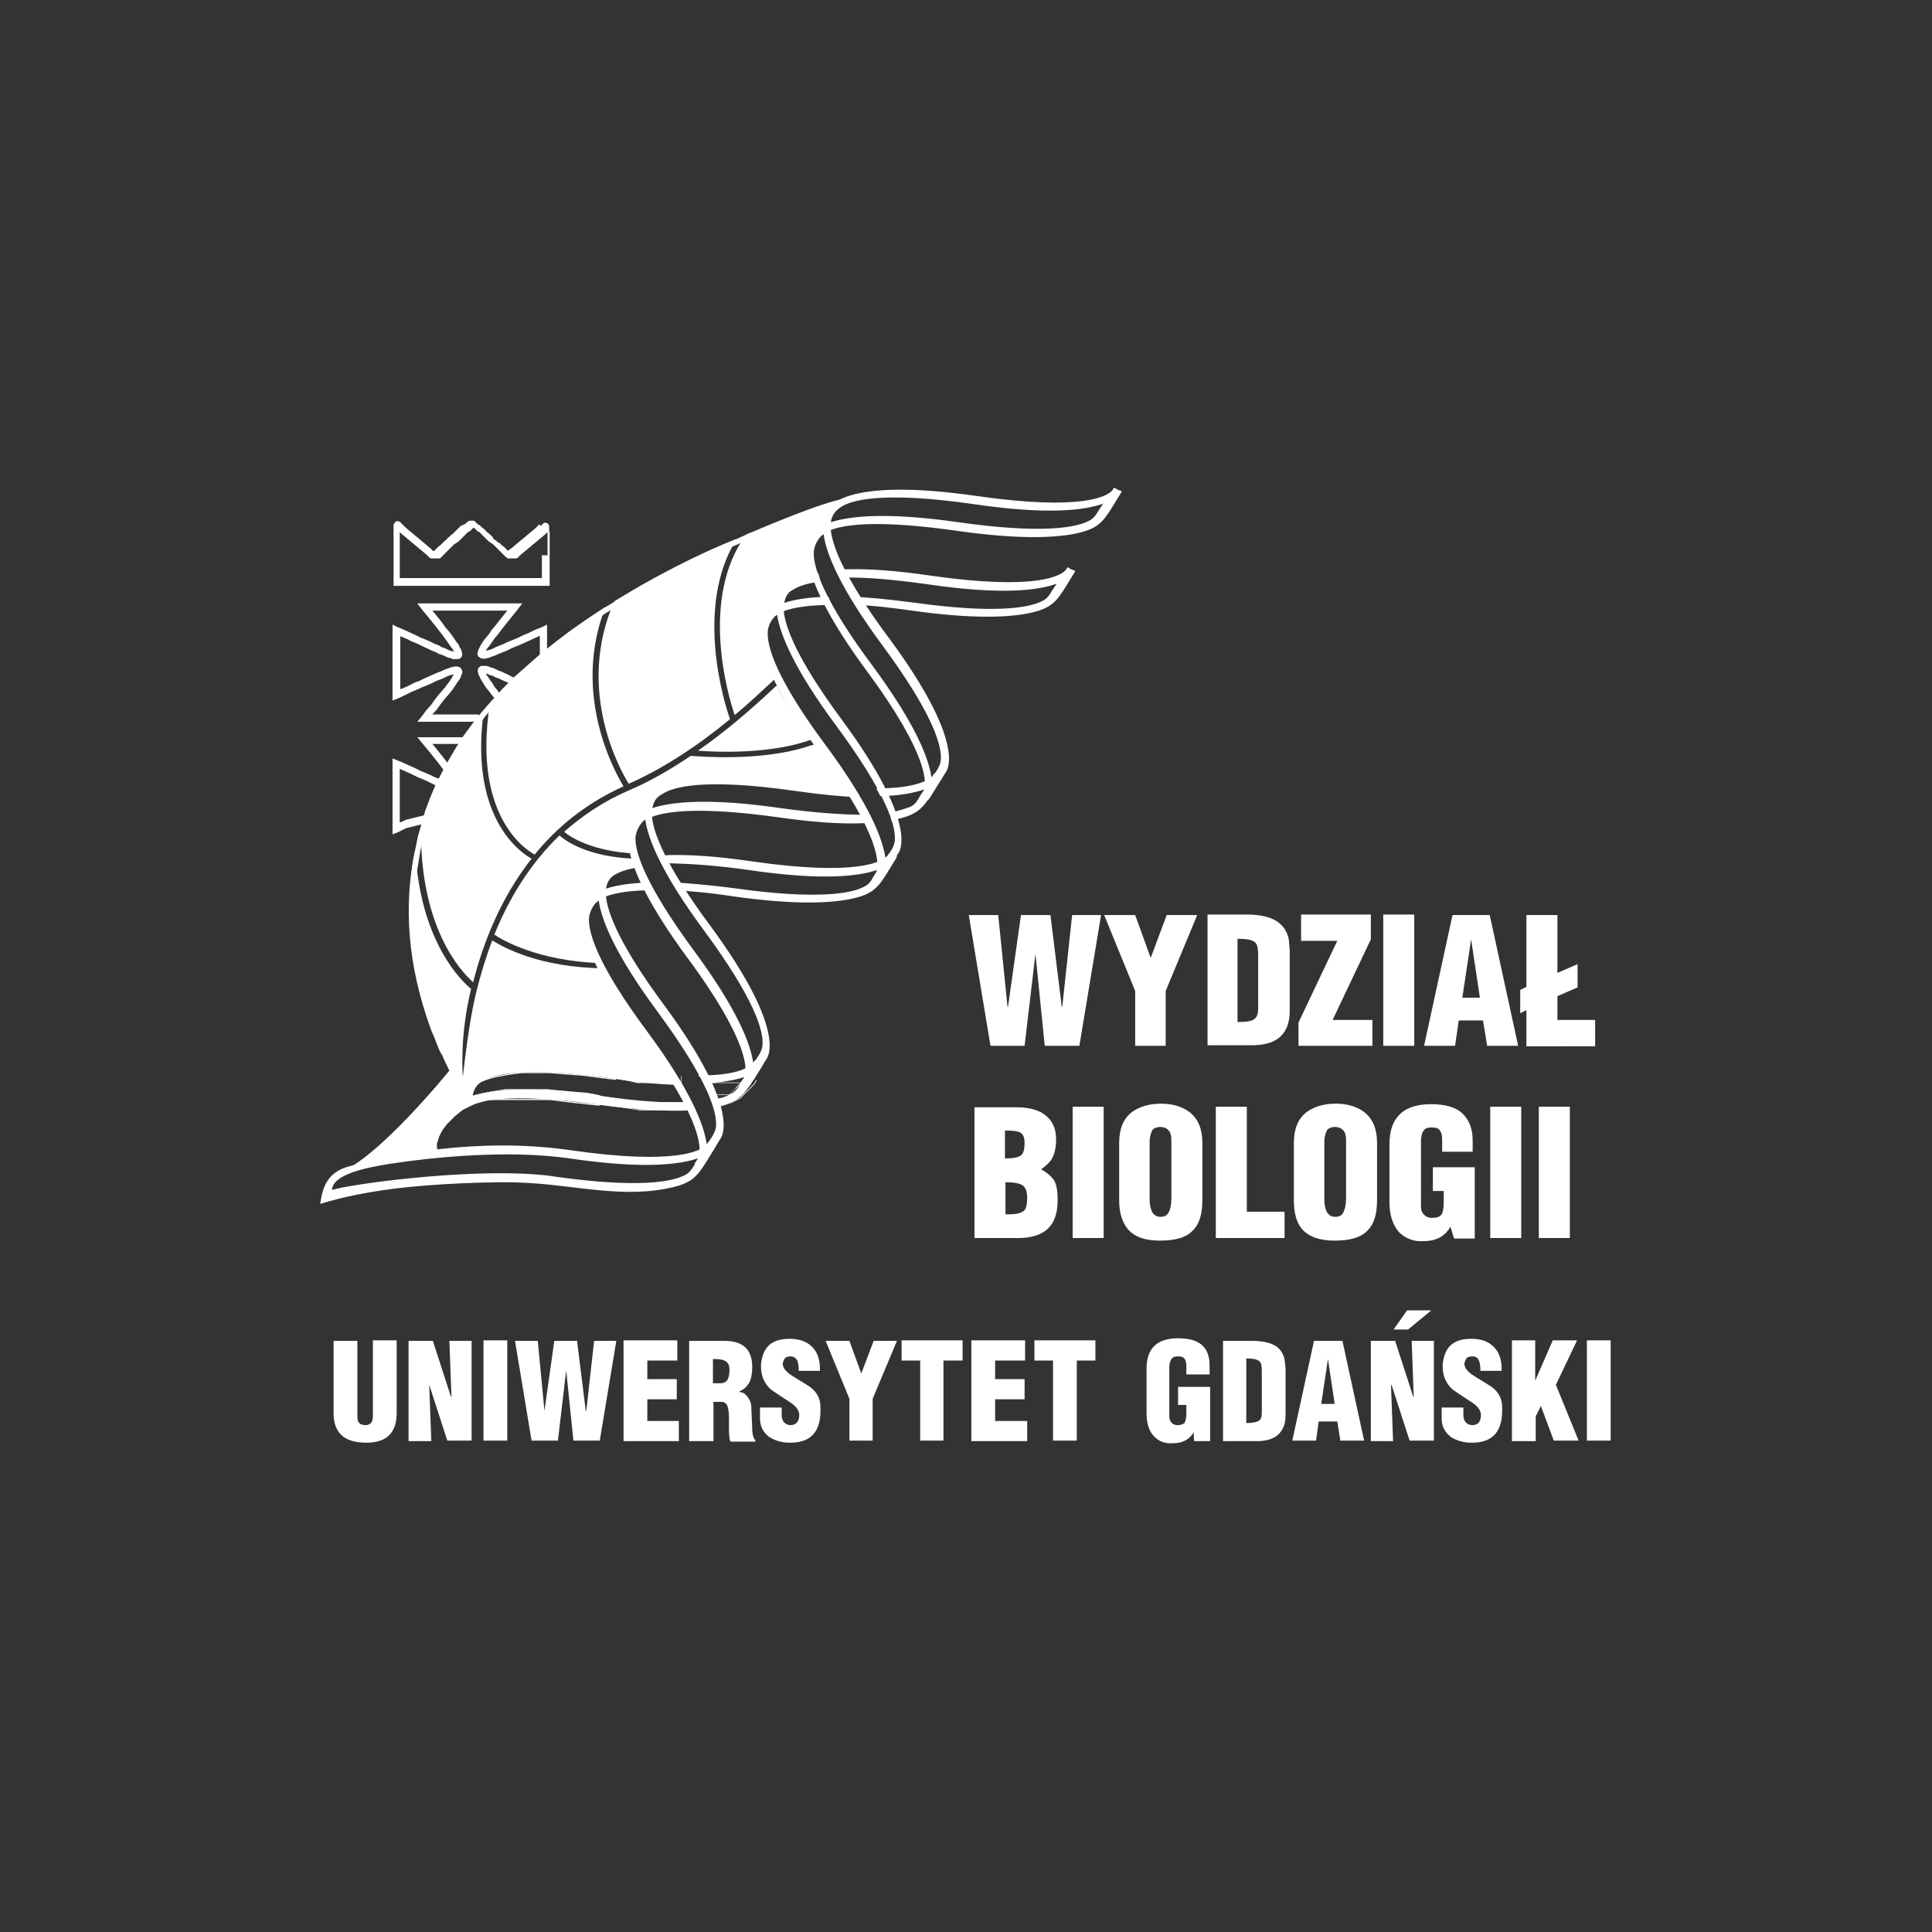
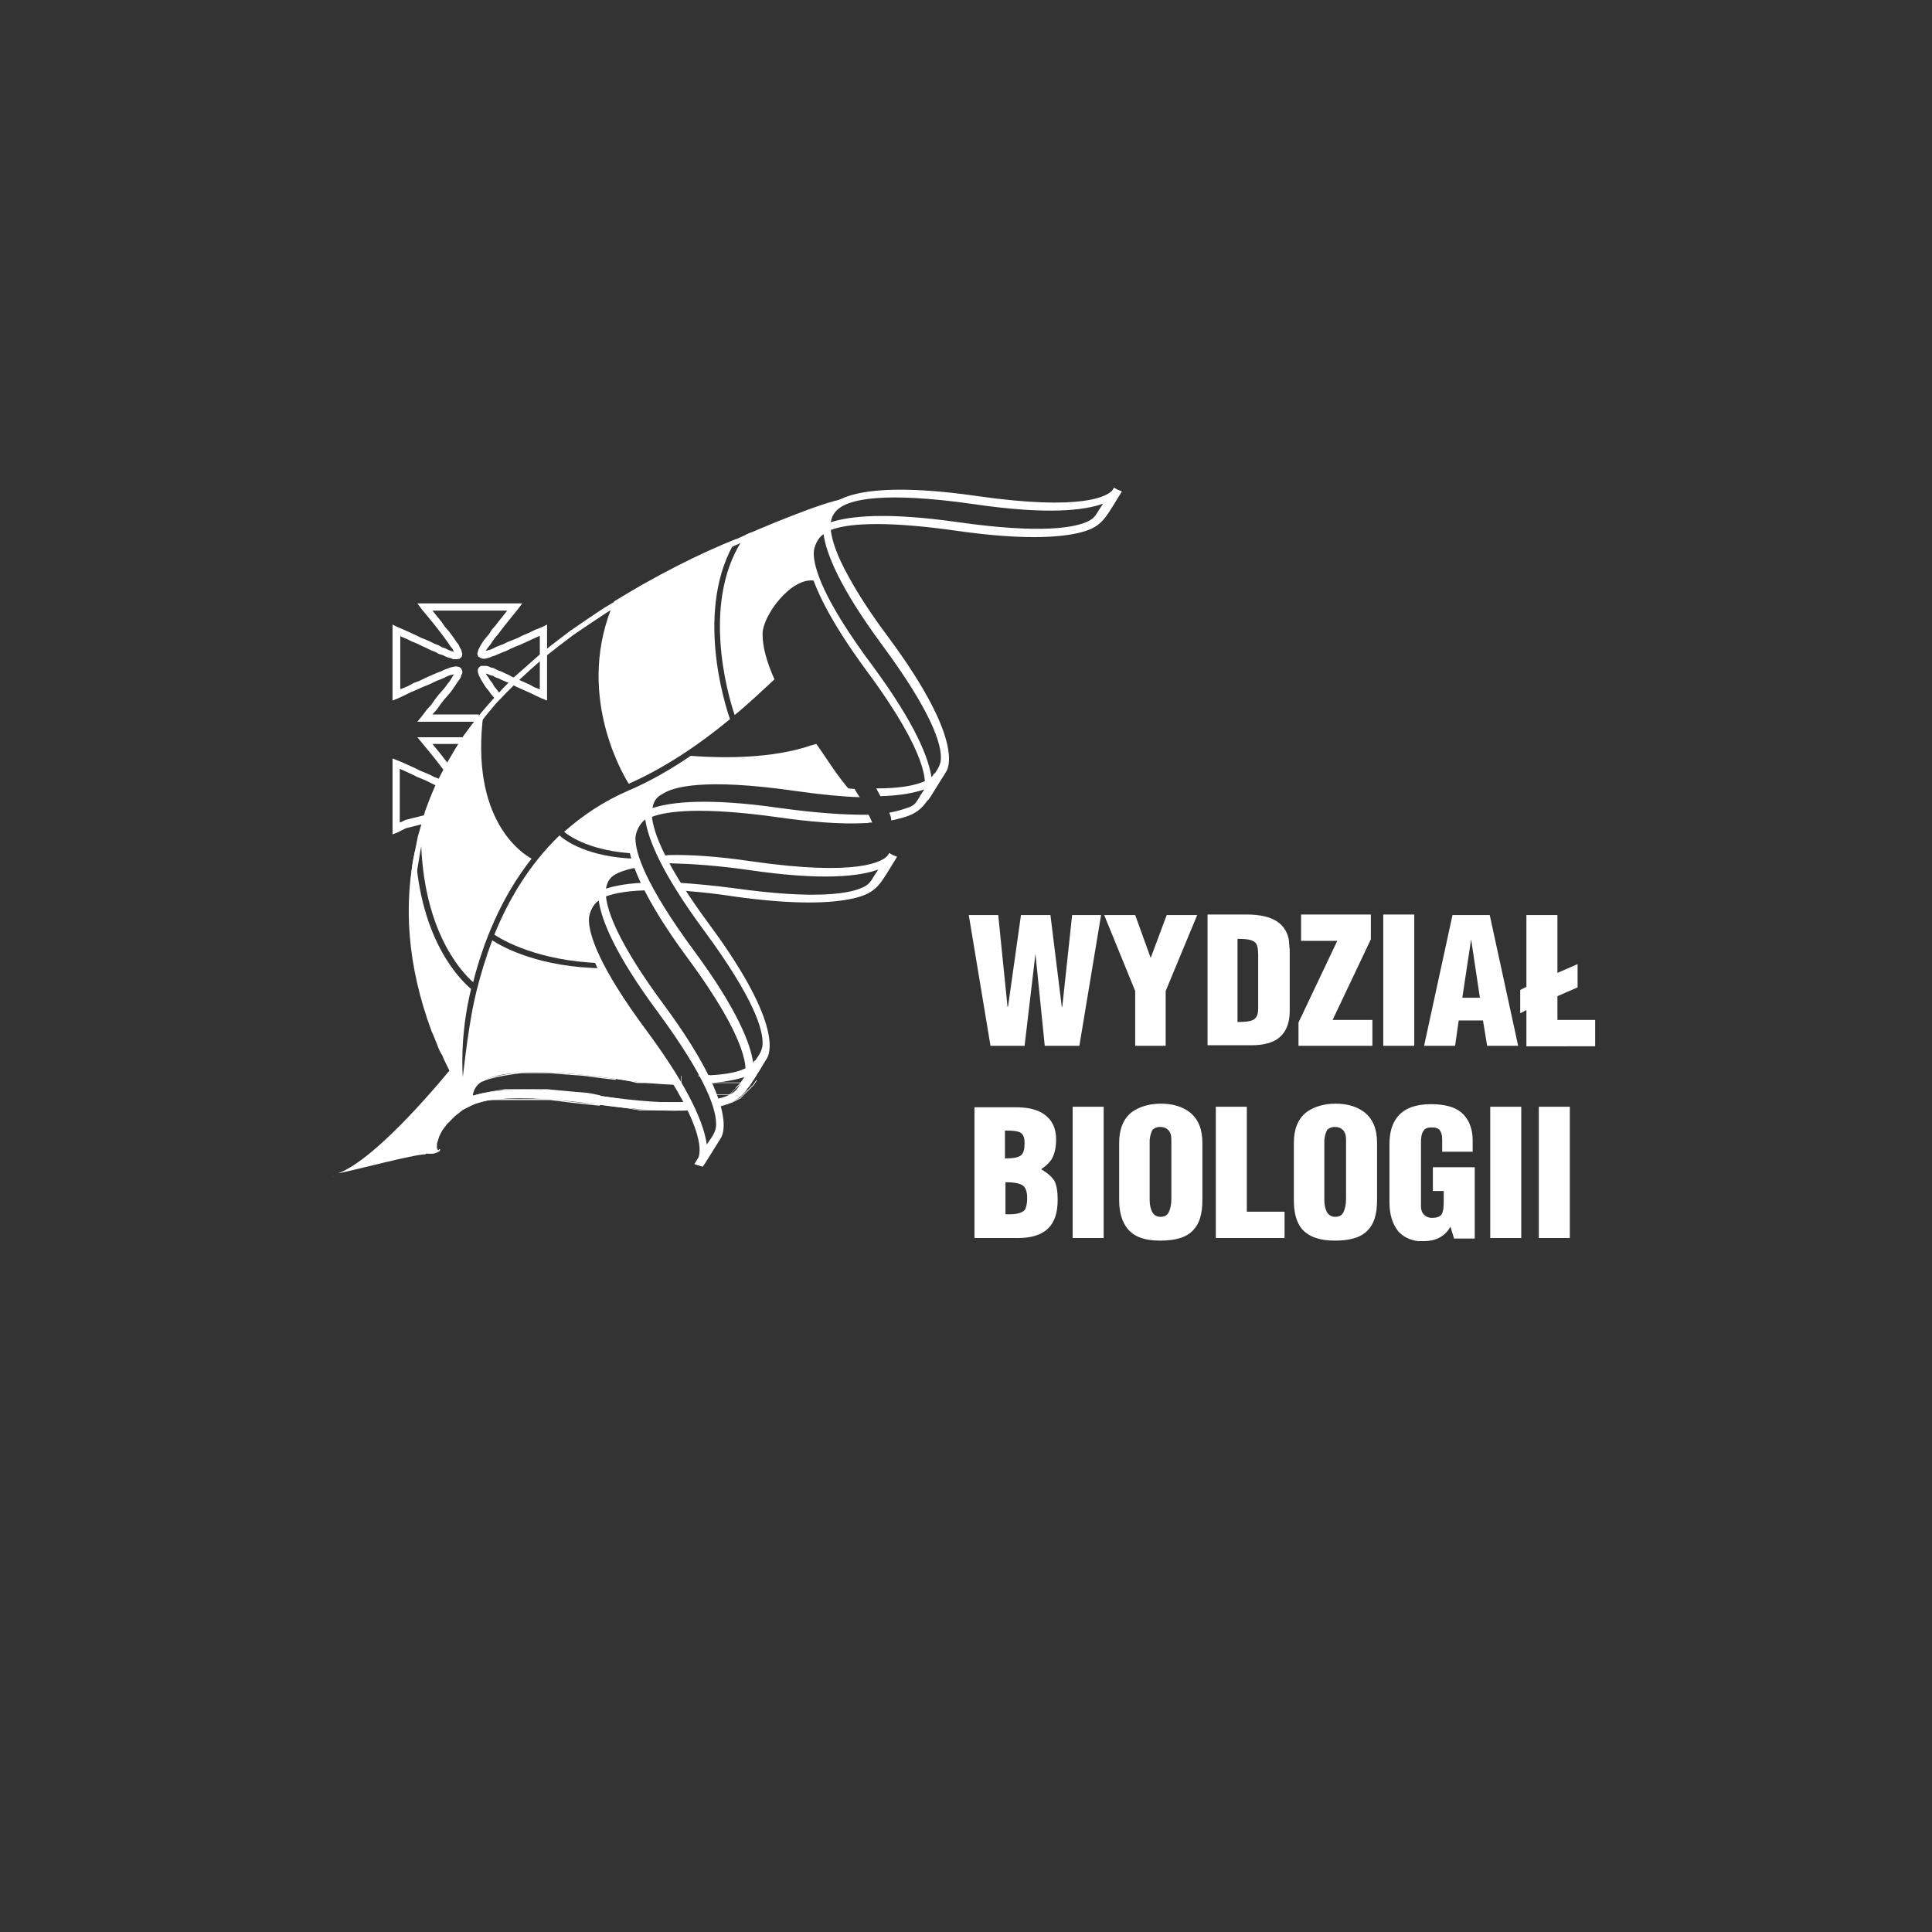
<svg xmlns="http://www.w3.org/2000/svg" xmlns:ns1="http://sodipodi.sourceforge.net/DTD/sodipodi-0.dtd" xmlns:ns2="http://www.inkscape.org/namespaces/inkscape" version="1.1" id="Warstwa_1" x="0px" y="0px" viewBox="0 0 200 200" xml:space="preserve" ns1:docname="logo Biologia UG _white 1.svg" width="200" height="200" ns2:version="0.92.4 (5da689c313, 2019-01-14)">
  <rect x="0" y="0" width="200" height="200" fill="#333333" stroke="none" />
  <defs id="defs53" />
  <ns1:namedview pagecolor="#ffffff" bordercolor="#666666" borderopacity="1" objecttolerance="10" gridtolerance="10" guidetolerance="10" ns2:pageopacity="0" ns2:pageshadow="2" ns2:window-width="948" ns2:window-height="480" id="namedview51" showgrid="false" ns2:zoom="0.8324515" ns2:cx="-10.811441" ns2:cy="141.75" ns2:window-x="409" ns2:window-y="187" ns2:window-maximized="0" ns2:current-layer="Warstwa_1" />
  <style type="text/css" id="style2">
	.st0{fill:#FFFFFF;}
</style>
  <g id="g3783" transform="matrix(0.535,0,0,0.535,24.264,23.889)">
    <polygon id="polygon4" points="52,80 51.2,80.3 50.5,80.6 49.9,80.9 49.4,81.1 48.9,81.2 48.6,81.3 48.8,81 49.1,80.6 49.5,80.1 49.9,79.5 50.4,78.8 51,78.1 51.6,77.3 52.3,76.4 53.1,75.4 53.9,74.4 54.8,73.3 55.7,72.1 54.3,72.1 36.8,72.1 35.4,72.1 36.3,73.3 37.3,74.5 38.2,75.6 39,76.6 39.7,77.5 40.4,78.4 40.9,79.1 41.4,79.8 41.8,80.4 42.2,80.9 42.4,81.3 42.5,81.5 42.3,81.4 41.9,81.3 41.4,81.1 40.8,80.8 40.2,80.6 39.5,80.2 38.7,79.9 37.9,79.5 37,79.1 36,78.7 35,78.2 33.9,77.7 32.8,77.2 31.6,76.7 30.6,76.2 30.6,77.3 30.6,89.8 30.6,90.9 31.6,90.5 32.9,89.9 34.1,89.3 35.3,88.8 36.4,88.3 37.4,87.9 38.3,87.5 39.1,87.1 39.9,86.8 40.6,86.5 41.2,86.2 41.7,86 42.2,85.9 42.5,85.8 42.3,86.1 42,86.6 41.7,87.1 41.3,87.6 40.8,88.3 40.2,89 39.5,89.8 38.8,90.7 38.1,91.7 37.2,92.7 36.3,93.9 35.4,95 36.8,95 47.3,95 47.3,93.6 38.3,93.6 39.2,92.6 39.9,91.6 40.6,90.7 41.3,89.9 41.9,89.2 42.4,88.5 42.8,87.9 43.2,87.3 43.5,86.9 43.8,86.4 43.9,86 44.1,85.6 44.1,85.2 43.9,84.7 43.5,84.4 43,84.3 42.7,84.3 42.2,84.4 41.8,84.5 41.3,84.7 40.7,84.9 40.1,85.2 39.3,85.5 38.6,85.8 37.7,86.2 36.8,86.6 35.8,87.1 34.7,87.5 33.6,88.1 32.4,88.6 32.1,88.7 32.1,78.4 32.2,78.5 33.4,79 34.4,79.5 35.4,79.9 36.4,80.4 37.3,80.8 38.1,81.2 38.9,81.5 39.6,81.9 40.3,82.1 40.9,82.4 41.4,82.6 41.9,82.7 42.3,82.9 42.7,82.9 43.1,82.9 43.6,82.8 44,82.4 44.1,81.9 44,81.5 43.9,81.1 43.6,80.6 43.4,80.1 43,79.6 42.6,79 42.1,78.3 41.5,77.5 40.8,76.7 40.1,75.7 39.3,74.7 38.4,73.6 38.3,73.5 52.8,73.5 52,74.5 51.2,75.5 50.5,76.4 49.8,77.2 49.3,78 48.8,78.6 48.3,79.2 47.9,79.8 47.6,80.3 47.4,80.7 47.2,81.1 47.1,81.5 47,81.9 47.2,82.4 47.7,82.7 48.1,82.8 48.5,82.8 48.9,82.7 49.3,82.6 49.8,82.4 50.4,82.2 51.1,81.9 51.8,81.6 52.6,81.3 53.4,80.9 54.3,80.5 55.3,80.1 56.4,79.6 57.5,79.1 58.8,78.5 59.1,78.4 59.1,88.7 59,88.7 58,88.3 57.1,87.8 56.2,87.4 55.3,87 54.5,86.6 53.7,86.3 53,85.9 52.3,85.6 51.7,85.3 51.1,85.1 50.5,84.8 50.1,84.6 49.6,84.5 49.2,84.3 48.8,84.2 48.5,84.2 48.1,84.2 47.7,84.2 47.3,84.5 47.1,84.9 47.1,85.3 47.2,85.7 47.3,86 47.5,86.4 47.7,86.8 48,87.3 48.3,87.8 48.7,88.4 49.2,89 49.7,89.7 50.3,90.4 51.4,89.6 50.8,88.8 50.3,88.2 49.9,87.5 49.5,87 49.2,86.5 48.9,86.1 48.7,85.8 48.7,85.7 48.8,85.7 49.1,85.8 49.5,86 50,86.1 50.5,86.4 51.1,86.6 51.7,86.9 52.4,87.2 53.1,87.5 53.9,87.9 54.7,88.3 55.6,88.7 56.5,89.1 57.4,89.5 58.4,90 59.5,90.5 60.5,90.9 60.5,89.8 60.5,77.3 60.5,76.2 59.5,76.7 58.2,77.2 57,77.8 55.8,78.3 54.8,78.8 53.8,79.2 52.8,79.6 " class="st0" style="fill:#ffffff" />
    <path id="path6" d="m 45.8,98 h -0.9 -8 -1.5 l 0.9,1.1 1,1.2 0.9,1.1 0.8,1 0.7,0.9 0.6,0.8 0.6,0.8 0.5,0.7 0.4,0.5 -0.2,0.8 -0.2,-0.1 -0.6,-0.2 -0.6,-0.3 -0.7,-0.3 -0.8,-0.3 -0.8,-0.4 -0.9,-0.4 -1,-0.4 -1,-0.5 -1.1,-0.5 -1.1,-0.5 -1.2,-0.5 -1,-0.4 v 1.1 12.5 1.1 l 1,-0.4 0.4,-0.2 0.4,-0.2 0.4,-0.2 0.4,-0.2 0.4,-0.1 0.4,-0.1 0.4,-0.1 0.4,-0.1 0.4,-0.1 0.4,-0.1 0.4,-0.1 0.4,-0.1 0.4,-0.1 0.4,-0.1 0.4,-0.1 0.3,-0.1 0.3,-0.1 0.3,-0.1 0.3,-0.1 0.3,-0.1 0.3,-0.1 0.3,-0.1 0.3,-0.1 0.3,-0.1 0.2,-0.2 0.2,-0.2 0.2,-0.2 0.2,-0.2 0.2,-0.2 0.2,-0.2 0.1,-0.2 0.1,-0.3 0.9,-2.9 h 0.2 0.4 l 0.5,-0.2 0.4,-0.4 0.1,-0.5 -0.1,-0.4 -0.1,-0.4 -0.2,-0.4 -0.3,-0.5 v 0 l 2.1,-7.1 z m -3.7,6.1 -0.6,-0.8 -0.7,-0.9 -0.7,-0.9 -0.8,-1 -0.9,-1.1 -0.1,-0.1 h 5.5 l -1.5,5.1 z m -1.9,7.2 v 0 l -0.1,0.2 -0.1,0.1 -0.1,0.1 -0.1,0.1 -0.2,0.1 -0.2,0.1 -0.2,0.1 -0.2,0.1 -0.2,0.1 -0.3,0.1 -0.3,0.1 -0.3,0.1 -0.3,0.1 -0.3,0.1 -0.3,0.2 -0.3,0.1 -0.4,0.1 -0.4,0.1 -0.4,0.1 -0.4,0.1 -0.4,0.1 -0.4,0.1 -0.4,0.1 -0.4,0.1 -0.4,0.1 -0.4,0.2 -0.4,0.2 -0.3,0.1 v -10.4 l 0.2,0.1 1.1,0.5 1.1,0.5 1,0.5 1,0.4 0.9,0.4 0.8,0.4 0.8,0.4 0.7,0.3 0.7,0.3 0.6,0.2 0.3,0.1 -0.9,2.9 z" class="st0" ns2:connector-curvature="0" style="fill:#ffffff" />
    <g id="g26">
      <path style="fill:#ffffff" ns2:connector-curvature="0" id="path8" d="m 76.3,107 c 6.6,-2.9 13.3,-7.3 19.6,-12.5 -1,-2.8 -7,-21.7 1.3,-34.9 -7.4,2.9 -15.9,7.3 -23.7,12.1 -7.6,17.3 1.3,32.9 2.8,35.3 z" class="st0" />
-       <path style="fill:#ffffff" ns2:connector-curvature="0" id="path10" d="m 104.7,88.2 c -4.8,4.5 -9.8,8.8 -15,12.4 3.7,0.3 14.3,0.7 22.1,-2.2 -2.7,-3.7 -5.3,-7.2 -6.8,-10.4 0,0 -0.3,0.2 -0.3,0.2 z" class="st0" />
+       <path style="fill:#ffffff" ns2:connector-curvature="0" id="path10" d="m 104.7,88.2 z" class="st0" />
      <path style="fill:#ffffff" ns2:connector-curvature="0" id="path12" d="m 96.8,93.7 c 2.6,-2.1 5.2,-4.6 7.7,-6.9 -1.5,-3.4 -2.3,-6.2 -2.3,-8.8 0,-3.5 5.5,-11 10,-10.3 1.8,0.3 -2.4,-3.8 -0.5,-7.1 1.4,-2.3 4.7,-8.2 7.8,-8.8 -2.3,-0.6 -14,4.2 -20.5,7 -9,12.3 -3.5,31.1 -2.2,34.9 z" class="st0" />
-       <path style="fill:#ffffff" ns2:connector-curvature="0" id="path14" d="m 58.1,120.7 c 4.3,-5.3 9.9,-9.9 17.2,-13.2 -1.7,-2.8 -10.1,-17.8 -3.5,-34.7 -8.2,5.2 -16,11.5 -22.4,18.9 -3.4,22.4 7.8,28.5 8.7,29 z" class="st0" />
      <path style="fill:#ffffff" ns2:connector-curvature="0" id="path16" d="m 49.9,137.3 c -1.3,3.4 -2.3,6.8 -3.1,10 -0.4,1.8 -1.3,5.1 -2.6,16.4 0,0 -0.7,-7.6 1.6,-17 -1.7,-1.4 -9.9,-9 -10.8,-27 -2.3,10.6 -1.6,22.4 3.2,35.3 0.1,0.1 0.1,0.3 0.2,0.4 0.2,0.5 0.4,1 0.6,1.5 0.3,0.8 0.6,1.6 1,2.3 0.1,0.1 0.1,0.2 0.2,0.3 0.4,1 0.9,2 1.4,3 0,0 -13.9,17.2 -21.6,19.9 3.2,-0.6 14.7,-3.7 17,-3.7 1,-1.1 4.2,-9.7 7.4,-11.4 1.9,0.6 0.9,-0.6 2.5,-2.7 4.4,-5.7 29.4,-0.7 37.9,-0.8 -6.5,-8.4 -10.9,-16.1 -13.3,-21.1 -12.4,-0.1 -19.6,-4.1 -21.6,-5.4 z" class="st0" />
      <path style="fill:#ffffff" ns2:connector-curvature="0" id="path18" d="m 111.5,99.6 c -9.3,3.2 -21.6,2.1 -23.2,2 -4,2.7 -8,5 -12,6.7 -4.9,2.1 -9,4.9 -12.5,8 1.2,1 5.4,3.8 13.8,4.2 -0.1,-0.8 -0.2,-2 -0.5,-4 1.9,-4.7 4.5,-8.2 8.6,-9.6 8.2,-1 19.8,-0.1 33.7,1.7 -2.8,-3.1 -4.7,-6.4 -6.8,-9.3 -0.2,0 -0.9,0.3 -1.1,0.3 z" class="st0" />
      <path style="fill:#ffffff" ns2:connector-curvature="0" id="path20" d="m 19.6,182.9 v 0 c -0.2,0 -0.4,0.1 -0.7,0.1 z" class="st0" />
      <path style="fill:#ffffff" ns2:connector-curvature="0" id="path22" d="m 46.2,145.4 c 1.9,-7.5 5.3,-16.3 11.3,-23.9 -1.8,-1 -12,-7.5 -9.3,-28.2 -3.4,4.1 -6.3,8.5 -8.6,13.2 -1.4,2.9 -2.5,5.9 -3.5,9.1 -0.2,19.2 7.7,27.7 10.1,29.8 z" class="st0" />
      <path style="fill:#ffffff" ns2:connector-curvature="0" id="path24" d="m 76.2,122.2 c 0.8,-0.9 1.3,-0.1 1.3,-0.7 -9,-0.3 -13.4,-3.4 -14.6,-4.5 -5.9,5.7 -9.9,12.5 -12.6,19.2 1.5,1 8.4,5.1 20.5,5.5 -6.4,-14.3 2.1,-15.7 5.4,-19.5 z" class="st0" />
    </g>
-     <path id="path28" d="M 60.9,58.1 V 57.9 57.7 57.6 57.5 57.4 57.3 57.2 57.1 57 l -0.1,-0.1 -0.1,-0.2 -0.2,-0.1 -0.2,-0.1 h -0.2 -0.2 l -0.1,0.1 -0.1,0.1 -0.1,0.1 -0.1,0.1 -0.1,0.1 -0.1,0.1 -0.3,-0.3 -0.1,0.1 -0.1,0.1 v 0 l -0.1,0.1 -0.1,0.1 -0.1,0.1 -0.1,0.1 -0.1,0.1 -0.1,0.1 v 0 l -4.8,4 h -0.1 v 0 l -0.1,0.1 -0.1,0.1 -0.1,0.1 v 0 h -0.1 v 0 0 l -0.1,-0.1 -0.1,-0.1 -0.1,-0.1 -0.1,-0.1 -0.1,-0.1 v 0 L 52.1,61.1 51.9,61 51.6,60.7 51.3,60.4 51,60.3 50.7,60 50.4,59.8 50.1,59.6 50,59.3 49.8,59.1 49.6,58.9 49.4,58.7 49,58.4 48.8,58.2 48.6,58 48.4,57.8 48.2,57.6 48,57.5 47.8,57.3 47.6,57.1 47.5,57 47.3,56.9 47.1,56.8 47,56.7 46.9,56.6 46.8,56.5 46.7,56.4 46.6,56.3 46.5,56.2 46.3,56.1 h -0.2 -0.2 -0.2 -0.2 l -0.2,0.1 -0.2,0.1 -0.1,0.1 -0.1,0.1 -0.1,0.1 -0.1,0.1 -0.2,0.1 -0.2,0.1 -0.3,0.1 -0.2,0.1 -0.2,0.2 -0.2,0.2 -0.2,0.2 -0.2,0.2 -0.1,0.1 -0.2,0.2 -0.2,0.2 -0.2,0.2 -0.3,0.2 -0.2,0.2 -0.2,0.2 -0.3,0.2 -0.3,0.4 -0.3,0.2 -0.3,0.3 -0.3,0.3 -0.3,0.3 -0.2,0.1 -0.3,0.3 -0.3,0.3 -0.1,0.1 -0.1,0.1 -0.1,0.1 -0.1,0.1 h -0.1 v 0 0 L 38.4,61.9 38.3,61.8 38.2,61.7 38.1,61.6 38,61.5 33.1,57.4 33,57.3 v 0 0 L 32.9,57.2 32.8,57.1 32.7,57 32.6,56.9 32.5,56.8 32.4,56.7 32.3,56.6 32.2,56.5 32.1,56.4 32,56.3 31.9,56.2 32,56.4 31.9,56.3 31.8,56.2 h -0.2 -0.2 l -0.2,0.1 -0.2,0.2 -0.1,0.2 -0.1,0.1 v 0.1 0.1 0.1 0.1 0.1 0.1 0.1 0.2 0.2 4.1 0 0.7 5.3 0.7 H 31.5 60.3 61 V 68 62.9 62.2 58.3 Z M 45.8,57.5 Z m -0.1,0 z m -7,4.5 z m -6.6,-4.7 z m -0.8,0.3 z m 28.2,5.2 v 4.4 H 32 v -4.4 -0.7 0 -3.8 l 0.1,0.1 0.1,0.1 0.1,0.1 4.9,4.1 v 0 l 0.1,0.1 0.1,0.1 0.1,0.1 0.1,0.1 0.1,0.1 0.1,0.1 h 0.1 l 0.1,0.1 h 0.1 0.1 0.1 0.1 0.1 0.1 0.1 0.1 0.1 0.1 0.1 0.1 0.1 0.1 0.1 0.1 0.1 0.1 l 0.1,-0.1 0.1,-0.1 0.1,-0.1 0.1,-0.1 0.1,-0.1 0.1,-0.1 0.3,-0.3 0.3,-0.3 0.3,-0.3 0.3,-0.3 0.3,-0.3 0.3,-0.3 0.3,-0.3 0.3,-0.2 0.3,-0.2 0.3,-0.2 0.2,-0.2 0.2,-0.2 0.2,-0.2 0.2,-0.2 0.2,-0.2 0.2,-0.2 0.2,-0.2 0.2,-0.2 0.2,-0.2 0.2,-0.1 0.2,-0.1 0.1,-0.1 0.1,-0.1 0.1,-0.1 0.1,-0.1 0.1,-0.1 0.1,-0.1 h 0.1 v 0 0 h 0.1 l 0.1,0.1 0.1,0.1 0.1,0.1 0.1,0.1 0.1,0.1 0.1,0.1 0.2,0.1 0.2,0.1 0.2,0.2 0.2,0.2 0.2,0.2 0.2,0.2 0.2,0.2 0.2,0.2 0.2,0.2 0.2,0.2 0.2,0.2 0.3,0.2 0.3,0.2 0.3,0.2 0.3,0.3 0.3,0.3 0.3,0.3 0.3,0.3 0.3,0.3 0.3,0.3 0.3,0.3 v 0 l 0.1,0.1 0.1,0.1 0.1,0.1 0.1,0.1 h 0.1 l 0.1,0.1 0.1,0.1 h 0.1 0.1 0.1 0.1 0.1 0.1 0.1 0.1 0.1 0.1 0.1 0.1 0.1 0.1 0.1 0.1 0.1 l 0.1,-0.1 h 0.1 l 0.1,-0.1 0.1,-0.1 0.1,-0.1 0.1,-0.1 0.1,-0.1 0.1,-0.1 v 0 l 4.8,-4 v 0 l 0.1,-0.1 0.1,-0.1 0.1,-0.1 0.1,-0.1 v 3.8 0 0.7 z" class="st0" ns2:connector-curvature="0" style="fill:#ffffff" />
    <path id="path30" d="m 92.4,168.2 c 0.5,-0.1 0.9,-0.2 1.3,-0.3 1,-0.2 1.7,-0.5 2.2,-0.8 1.1,-0.5 1.5,-1.2 2.1,-2.2 l 0.8,-1.2 c -1.4,0.5 -3.4,0.9 -6.1,1.2 -0.6,0 -1,0.1 -1.6,0.1 -0.3,-0.5 -0.5,-1 -0.8,-1.5 0.7,0 1.2,0 1.8,-0.1 5.9,-0.3 7.7,-1.7 8.3,-2.3 l 0.3,-0.5 0.7,0.4 0.8,0.3 c 0,0 0,0.1 -0.2,0.4 l -1.6,2.6 c -1.8,2.9 -2.8,4.2 -6.7,5.1 -0.3,0.1 -0.5,0.1 -0.8,0.2 -0.2,-0.5 -0.3,-0.9 -0.5,-1.4 m -46.3,-0.8 c 3.7,-1.2 10.8,-2 24.7,0 7.6,1.1 13,1.4 16.9,1.2 0.3,0 0.3,0 0.6,0 0.3,0.5 0.5,1 0.7,1.5 -0.3,0 -0.4,0 -0.7,0.1 -4.1,0.2 -9.9,0 -17.9,-1.1 -10.6,-1.5 -17,-1.4 -20.8,-0.9 -8.7,1.1 -11.7,9.3 -10.1,9.7 0.2,1.7 -13.3,1.2 5.4,-12.1 0.1,-0.1 0.1,-0.2 0.2,-0.3 l 0.4,-0.6 c 0.4,-0.7 3.9,-5.9 28.4,-2.4 4.7,0.7 8.4,1 11.6,1.2 0.2,0.4 0.6,1 0.9,1.6 -3.5,-0.1 -7.6,-0.4 -12.8,-1.2 -18.1,-2.6 -23.9,-0.7 -25.8,0.6 -1,0.6 -1.5,1.5 -1.7,2.7 z" class="st0" ns2:connector-curvature="0" style="fill:#ffffff" />
    <path id="path32" d="m 92.3,168.2 v 0 l 0.1,-0.1 z m 0.1,-0.1 v 0.2 -0.2 l 0.1,0.1 v 0 0 0 0 0 0 0 0 0 0 0 0 0 0 0 0 0 0 0 0 0 0 0 0 0 0 0 0 0 0 0 h -0.1 v 0 0 0 0 0 0 0 0 0 0 0 0 0 0 0 0 0 0 0 0 0 0 0 0 0 0 0 0 0 0 0 0 z m 0.5,1.6 z m -0.1,-0.1 h 0.1 -0.1 l 0.1,-0.1 v 0 0 0 0 0 0 0 0 0 0 0 0 0 0 0 0 0 0 0 0 0 0 0 0 0 0 0 0 0 0 0 0.1 0 0 0 0 0 0 0 0 0 0 0 0 0 0 0 0 0 0 0 0 0 0 0 0 0 0 0 0 0 0 0 z m 0.9,-0.1 v -0.1 l 0.4,-0.1 0.3,-0.1 0.3,-0.1 0.3,-0.1 0.3,-0.1 0.3,-0.1 0.3,-0.1 0.3,-0.1 0.2,-0.1 0.2,-0.1 0.2,-0.1 0.2,-0.1 0.2,-0.1 0.2,-0.1 0.2,-0.1 0.2,-0.1 0.2,-0.2 0.2,-0.2 0.2,-0.2 0.2,-0.2 0.2,-0.2 0.2,-0.2 0.2,-0.2 0.2,-0.2 0.2,-0.2 0.2,-0.2 0.2,-0.2 0.2,-0.2 0.2,-0.2 0.2,-0.3 0.2,-0.3 0.2,-0.3 0.1,0.1 -0.2,0.3 -0.2,0.3 -0.2,0.3 -0.2,0.2 -0.2,0.2 -0.2,0.2 -0.2,0.2 -0.2,0.2 -0.2,0.2 -0.2,0.2 -0.2,0.2 -0.2,0.2 -0.2,0.2 -0.2,0.2 -0.2,0.2 -0.2,0.2 -0.2,0.1 -0.2,0.1 -0.2,0.1 -0.2,0.1 -0.2,0.1 -0.2,0.1 -0.2,0.1 -0.2,0.1 -0.3,0.1 -0.3,0.1 -0.3,0.1 -0.3,0.1 -0.3,0.1 -0.3,0.1 -0.3,0.1 z m 6.6,-5.2 z m 0,0 v 0 l 1.6,-2.6 0.1,0.1 -1.6,2.6 z m 1.6,-2.6 z m 0.2,0.1 -0.1,-0.1 v 0 0 0 0 0 0 0 0 0 0 0 0 0 0 0 0 0 0 0 0 0 0 0 0 0 0 0 0 0 0 0 0 0 h 0.1 v 0 0 0 0 0 0 0 0 0 0 0 0 0 0 0 0 0 0 0 0 0 0 0 0 0 0 z m 0.1,-0.5 z m 0.1,0.1 -0.1,0.1 -0.8,-0.3 0.1,-0.1 z m -0.9,-0.2 z m 0,0 v 0 l -0.7,-0.4 0.1,-0.1 0.7,0.4 z m -0.8,-0.6 v 0 h 0.1 z m 0.1,0 v 0.1 l -0.3,0.5 -0.1,-0.1 0.3,-0.5 z m -0.2,0.6 z m -0.2,-0.1 0.1,0.1 v 0 l -0.1,0.1 -0.1,0.1 -0.1,0.1 -0.1,0.1 -0.1,0.1 -0.1,0.1 -0.1,0.1 -0.1,0.1 -0.1,0.1 -0.2,0.1 -0.2,0.1 -0.2,0.1 -0.2,0.1 -0.2,0.1 -0.2,0.1 -0.2,0.1 -0.3,0.1 -0.3,0.1 -0.3,0.1 -0.3,0.1 -0.3,0.1 -0.3,0.1 -0.4,0.1 -0.4,0.1 -0.4,0.1 -0.4,0.1 -0.4,0.1 -0.5,0.1 h -0.5 -0.5 -0.5 -0.5 v -0.2 h 0.5 0.5 0.5 0.5 l 0.4,-0.1 0.4,-0.1 0.4,-0.1 0.4,-0.1 0.4,-0.1 0.3,-0.1 0.3,-0.1 0.3,-0.1 0.3,-0.1 0.3,-0.1 0.3,-0.1 0.2,-0.1 0.2,-0.1 0.2,-0.1 0.2,-0.1 0.6,-0.3 0.2,-0.1 0.2,-0.1 0.1,-0.1 0.1,-0.1 0.1,-0.1 0.1,-0.1 0.1,-0.1 0.1,-0.1 0.1,-0.1 0.1,-0.1 z m -8.2,2.3 v 0.2 H 92 91.9 91.8 91.7 91.6 91.5 91.4 91.3 91.2 91.1 91 90.9 90.8 90.7 90.6 90.5 90.4 90.3 90.2 91 90.9 90.8 90.7 90.6 90.5 90.4 90.3 90.2 90.1 90 89.9 89.8 v -0.2 h 0.1 0.1 0.1 0.1 0.1 0.1 0.1 0.1 0.1 0.1 0.1 0.1 v 0 h 0.1 0.1 0.1 0.1 0.1 0.1 0.1 0.1 0.1 0.1 0.1 0.1 0.1 0.1 0.1 0.1 0.1 z m -1.9,0.2 -0.1,-0.1 h 0.1 z m 0,-0.1 v 0.2 -0.2 0 l 0.1,0.1 v 0 0 0 0 0 0 0 0 0 0 0 0 0 0 0 0 0 0 0 0 0 0 0 0 0 0 0 0 0 0 l -0.1,0.1 v 0 0 0 0 0 0 0 0 0 0 0 0 0 0 0 0 0 0 0 0 0 0 0 0 0 0 0 0 0 0 0 0 z m 0.8,1.6 z m 0,0 0.1,-0.1 h -0.1 0.1 0.1 0.1 0.1 0.1 0.1 0.1 v 0 h 0.1 v 0 0 0 0 0 0 0 0 0 0 0 0 0 0 0 0 0 0 0 0 h 0.1 0.1 0.1 v 0.2 H 92 91.9 91.8 v 0 h -0.1 v 0 0 0 0 0 0 0 0 0 0 0 0 0 0 0 0 0 0 H 91.6 91.5 91.4 91.3 91.2 91.1 91 90.9 Z m 1.6,-0.1 v -0.2 h 0.3 0.3 0.2 0.2 0.2 0.2 0.2 0.2 0.2 0.2 0.2 0.2 0.2 0.2 0.2 0.2 0.2 0.2 0.2 0.2 0.2 0.2 0.2 0.2 0.2 0.2 0.1 0.1 0.1 0.1 0.1 0.1 l 0.1,0.1 H 98.6 98.5 98.4 98.3 98.2 98 97.8 97.6 97.4 97.2 97 96.8 96.6 96.4 96.2 96 95.8 95.6 95.4 95.2 95 94.8 94.6 94.4 94.2 94 93.8 93.6 93.4 93.2 92.9 Z m 6.1,-1.3 0.2,-0.1 -0.1,0.2 z m 0,0 0.1,0.1 -0.8,1.2 -0.1,-0.1 z m -0.6,1.3 v 0 l -1.6,2.5 z m -0.2,-0.1 0.1,0.1 -0.1,0.1 -0.1,0.1 -0.1,0.1 -0.1,0.1 -0.1,0.1 -0.1,0.1 -0.1,0.1 -0.1,0.1 -0.1,0.1 -0.1,0.1 -0.1,0.1 -0.1,0.1 -0.1,0.1 -0.1,0.1 -0.1,0.1 -0.1,0.1 -0.1,0.1 -0.1,0.1 -0.1,0.1 -0.1,0.1 -0.1,0.1 -0.1,0.1 -0.1,0.1 -0.1,0.1 -0.1,0.1 -0.1,0.1 -0.1,0.1 -0.1,0.1 -0.1,0.1 -0.1,0.1 -0.1,0.1 -0.1,0.1 -0.1,-0.1 h 0.1 l 0.1,-0.1 0.1,-0.1 0.1,-0.1 0.1,-0.1 0.1,-0.1 0.1,-0.1 0.1,-0.1 0.1,-0.1 0.1,-0.1 0.1,-0.1 0.1,-0.1 0.1,-0.1 0.1,-0.1 0.1,-0.1 0.1,-0.1 0.1,-0.1 0.1,-0.1 0.1,-0.1 0.1,-0.1 0.1,-0.1 0.1,-0.1 0.1,-0.1 v -0.1 l 0.1,-0.1 0.1,-0.1 0.1,-0.1 0.1,-0.1 0.1,-0.1 0.1,-0.1 z m -2,2.2 0.1,0.1 H 95.9 95.8 95.7 95.6 95.5 95.4 95.3 95.2 95.1 95 94.9 94.8 94.7 94.6 94.5 94.4 94.3 94.2 94.1 94 93.9 93.8 93.7 93.6 93.5 93.4 93.3 93.2 93.1 93 92.9 92.8 v -0.1 h 0.1 0.1 0.1 0.1 0.1 0.1 0.1 0.1 0.1 0.1 0.1 0.1 0.1 0.1 0.1 0.1 0.1 0.1 0.1 0.1 0.1 0.1 0.1 0.1 0.1 0.1 0.1 0.1 0.1 0.1 z m -2.2,0.8 v 0.1 0 0 0 0 0 0 0 0 0 0 0 0 0 0 0 0 0 0 0 0 0 0 0 0 0 0 0 0 0 0 0 0 -0.2 h 0.1 v 0 0 0 0 0 0 0 0 0 0 0 0 0 0 0 0 0 0 0 0 0 0 0 0 0 0 0 0 z M 46.1,167.5 H 46 Z M 46,167.4 v 0.1 -0.1 0 -0.2 -0.1 -0.1 -0.1 -0.1 -0.1 -0.1 -0.1 -0.1 -0.1 -0.1 -0.1 -0.1 l 0.1,-0.1 0.1,-0.1 0.1,-0.1 0.1,-0.1 0.1,-0.1 0.1,-0.1 0.1,-0.1 0.1,-0.1 0.1,-0.1 0.1,-0.1 0.1,-0.1 0.1,-0.1 0.1,-0.1 0.1,-0.1 0.1,-0.1 0.1,-0.1 0.1,-0.1 0.1,-0.1 0.1,0.1 -0.1,0.1 -0.1,0.1 -0.1,0.1 -0.1,0.1 -0.1,0.1 -0.1,0.1 -0.1,0.1 -0.1,0.1 -0.1,0.1 -0.1,0.1 -0.1,0.1 -0.1,0.1 -0.1,0.1 -0.1,0.1 -0.1,0.1 -0.1,0.1 -0.1,0.1 -0.1,0.1 v 0.1 0.1 0.1 0.1 0.1 0.1 0.1 0.1 0.1 0.1 0.1 0.1 0.1 0.1 z m 2,-2.8 -0.1,-0.1 0.2,-0.1 0.2,-0.1 0.2,-0.1 0.3,-0.1 0.3,-0.1 0.3,-0.1 0.4,-0.1 0.4,-0.1 0.4,-0.1 0.5,-0.1 0.5,-0.1 0.5,-0.1 0.6,-0.1 0.6,-0.1 0.7,-0.1 0.7,-0.1 0.8,-0.1 h 0.8 0.9 0.9 1 1 1.1 l 1.1,0.1 1.2,0.1 1.3,0.1 1.3,0.1 1.4,0.1 1.5,0.2 1.5,0.2 1.6,0.2 1.7,0.2 v 0.2 l -1.7,-0.2 -1.6,-0.2 -1.5,-0.2 -1.5,-0.2 -1.4,-0.1 -1.3,-0.1 -1.3,-0.1 -1.2,-0.1 -1.1,-0.1 h -1.1 -1 -1 -0.9 -0.9 -0.8 l -0.8,0.1 -0.7,0.1 -0.7,0.1 -0.6,0.1 -0.6,0.1 -0.5,0.1 -0.5,0.1 -0.5,0.1 -0.4,0.1 -0.4,0.1 -0.4,0.1 -0.3,0.1 -0.3,0.1 -0.3,0.1 -0.2,0.1 -0.2,0.1 z m 25.7,-0.8 z m 0,0.2 v -0.2 l 0.5,0.1 0.5,0.1 0.5,0.1 0.5,0.1 0.5,0.1 0.5,0.1 0.4,0.1 0.4,0.1 0.4,0.1 h 0.4 0.4 0.4 0.4 0.4 0.4 0.4 0.4 0.4 0.4 0.4 0.4 0.4 0.4 0.4 0.4 0.4 0.3 0.3 0.3 0.3 0.3 0.3 v 0.2 H 86.2 85.9 85.6 85.3 85 84.7 84.3 83.9 83.5 83.1 82.7 82.3 81.9 81.5 81.1 80.7 80.3 79.9 79.5 79.1 78.7 78.3 77.9 l -0.4,-0.1 -0.4,-0.1 -0.4,-0.1 -0.5,-0.1 -0.5,-0.1 -0.5,-0.1 -0.5,-0.1 -0.5,-0.1 z m 12.9,1 0.1,0.1 h -0.1 z m -0.1,0.2 v -0.2 0.2 0 L 86.4,165 v -0.1 -0.1 -0.1 -0.1 -0.1 -0.1 -0.1 -0.1 -0.1 -0.1 -0.1 -0.1 -0.1 0 -0.1 0 0 0 0 0 0 0 0 0 0 0 0 0 0 0 l 0.1,-0.1 v 0 0 0 0 0 0 0 0 0 0 0 0 0 0 0.1 0 0.1 0.1 0.1 0.1 0.1 0.1 0.1 0.1 0.1 0.1 0.1 0.1 0.1 0.1 0.1 z m -0.9,-1.8 z m 0,0 -0.1,0.1 H 85.6 85.3 85 84.7 84.4 84.1 83.8 83.5 83.2 82.9 82.6 82.3 82 81.7 81.4 81 80.6 80.2 79.8 79.4 79 78.6 78.2 77.8 77.4 77 l -0.4,-0.1 -0.4,-0.1 -0.4,-0.1 -0.4,-0.1 -0.4,-0.1 -0.4,-0.1 -0.4,-0.1 v -0.2 l 0.4,0.1 0.4,0.1 0.4,0.1 0.4,0.1 0.4,0.1 0.4,0.1 0.4,0.1 h 0.4 0.4 0.4 0.4 0.4 0.4 0.4 0.4 0.4 0.4 0.4 0.3 0.3 0.3 0.3 0.3 0.3 0.3 0.3 0.3 0.3 0.3 0.3 0.3 z m -11.6,-1 z m 0,-0.2 v 0.2 l -2.2,-0.3 -2.1,-0.3 -2,-0.2 -1.9,-0.2 -1.8,-0.1 -1.7,-0.1 h -1.6 -1.5 -1.4 -1.3 l -1.2,0.1 -1.1,0.1 -1,0.1 -0.9,0.1 -0.9,0.2 -0.8,0.2 -0.7,0.2 -0.6,0.2 -0.6,0.2 -0.5,0.2 -0.5,0.2 -0.4,0.2 -0.4,0.2 -0.3,0.2 -0.3,0.2 -0.2,0.2 -0.2,0.2 -0.1,0.2 -0.1,0.1 -0.1,0.1 -0.1,0.1 v 0.1 l -0.1,-0.1 v -0.1 l 0.1,-0.1 0.1,-0.1 0.1,-0.2 0.2,-0.2 0.2,-0.2 0.2,-0.2 0.3,-0.2 0.3,-0.2 0.4,-0.2 0.4,-0.2 0.5,-0.2 0.5,-0.2 0.6,-0.2 0.7,-0.2 0.7,-0.2 0.8,-0.2 0.9,-0.2 0.9,-0.1 1,-0.1 1.1,-0.1 1.2,-0.1 h 1.3 1.4 1.5 1.6 l 1.7,0.1 1.8,0.1 1.9,0.2 2,0.2 2.1,0.3 z m -28.4,2.6 z m 0,0 v 0 l -0.4,0.6 -0.1,-0.1 0.4,-0.6 z m -0.4,0.6 z m -0.1,-0.1 0.1,0.1 v 0 0 0 0 0 0 0 0 0 0 0 0 0 0 0 0 0 0 0 0 0 0 0 0 0 0 0 0 0 0 0 0 0 l -0.1,-0.1 v 0 0 0 0 0 0 0 0 0 0 0 0 0 0 0 0 0 0 0 0 0 0 0 0 0 0 z m 0,0.4 z m -0.2,-0.1 0.1,0.1 v 0 l -1.7,1.2 -1.5,1.1 -1.3,1.1 -1.1,1 -1,0.9 -0.8,0.9 -0.7,0.8 -0.6,0.7 -0.5,0.7 -0.3,0.6 -0.2,0.6 -0.1,0.5 -0.1,0.5 v 0.4 l 0.1,0.3 0.2,0.3 0.2,0.3 0.3,0.2 0.3,0.2 0.3,0.1 0.3,0.1 0.4,0.1 h 0.4 0.4 0.3 0.3 l 0.3,-0.1 0.3,-0.1 0.2,-0.1 0.1,-0.1 0.1,-0.1 v -0.1 h 0.2 v 0.2 l -0.1,0.2 -0.2,0.1 -0.2,0.1 -0.3,0.1 -0.3,0.1 H 38.4 38 37.6 37.2 l -0.4,-0.1 -0.4,-0.1 -0.3,-0.2 -0.3,-0.2 -0.3,-0.2 -0.2,-0.3 -0.2,-0.3 -0.1,-0.4 v -0.4 l 0.1,-0.5 0.1,-0.5 0.2,-0.6 0.3,-0.6 0.5,-0.7 0.6,-0.7 0.7,-0.8 0.8,-0.9 1,-0.9 1.2,-1 1.3,-1.1 1.5,-1.1 z m -5.3,12.1 z m 0,0 h -0.2 0.2 -0.3 l -0.1,-0.1 -0.1,-0.2 -0.1,-0.2 v -0.2 -0.3 -0.3 l 0.1,-0.3 0.1,-0.3 0.1,-0.4 0.1,-0.4 0.2,-0.4 0.2,-0.4 0.2,-0.4 0.3,-0.4 0.3,-0.4 0.3,-0.4 0.4,-0.4 0.4,-0.4 0.4,-0.4 0.5,-0.4 0.5,-0.4 0.5,-0.4 0.5,-0.4 0.6,-0.3 0.6,-0.3 0.7,-0.2 0.7,-0.3 0.7,-0.2 0.7,-0.2 0.8,-0.2 0.8,-0.1 v 0.2 l -0.8,0.1 -0.8,0.2 -0.7,0.2 -0.7,0.2 -0.7,0.3 -0.6,0.3 -0.6,0.3 -0.6,0.3 -0.5,0.4 -0.5,0.4 -0.5,0.4 -0.4,0.4 -0.4,0.4 -0.4,0.4 -0.4,0.4 -0.3,0.4 -0.3,0.4 -0.3,0.4 -0.2,0.4 -0.2,0.4 -0.2,0.4 -0.1,0.4 -0.1,0.3 -0.1,0.3 -0.1,0.3 v 0.3 0.2 0.2 0.2 l 0.1,0.1 0.1,0.1 z m 10.1,-9.5 V 168 h 0.4 0.4 0.4 0.4 0.4 0.5 0.5 0.5 0.5 0.5 0.5 0.6 0.6 0.6 0.6 0.6 0.6 0.7 0.7 0.7 0.7 l 0.8,0.1 0.8,0.1 0.8,0.1 0.8,0.1 0.8,0.1 0.9,0.1 0.9,0.1 0.9,0.1 0.9,0.1 1,0.1 1,0.1 v 0.2 l -1,-0.1 -1,-0.1 -0.9,-0.1 -0.9,-0.1 -0.9,-0.1 -0.9,-0.1 -0.8,-0.1 -0.8,-0.1 -0.8,-0.1 -0.8,-0.1 -0.8,-0.1 H 60.4 59.7 59 58.3 57.7 57.1 56.5 55.9 55.3 54.7 54.2 53.7 53.2 52.7 52.2 51.8 51.4 51 50.6 50.2 Z m 20.8,0.9 z m 0,0 v -0.2 l 0.7,0.1 0.7,0.1 0.7,0.1 0.7,0.1 0.7,0.1 0.7,0.1 0.7,0.1 0.6,0.1 0.6,0.1 0.6,0.1 0.6,0.1 h 0.6 0.6 0.6 0.6 0.6 0.5 0.5 0.5 0.5 0.5 0.5 0.5 0.5 0.5 0.5 0.4 0.4 0.4 0.4 0.4 0.4 v 0.2 H 87.8 87.4 87 86.6 86.2 85.8 85.3 84.8 84.3 83.8 83.3 82.8 82.3 81.8 81.3 80.8 80.2 79.6 79 78.4 l -0.6,-0.1 -0.6,-0.1 -0.6,-0.1 -0.6,-0.1 -0.7,-0.1 -0.7,-0.1 -0.7,-0.1 -0.7,-0.1 -0.7,-0.1 -0.7,-0.1 -0.7,-0.1 z m 17.9,1.1 z m 0,0 v -0.2 0 0 0 0 0 0 0 0 0 0 0 0 0 0 0 0 0 0 0 0 0 0 0 0 0 0 0 0 0 0 0 0 0.2 0 0 0 0 0 0 0 0 0 0 0 0 0 0 0 0 0 0 0 0 0 0 0 0 0 z m 0.8,-0.2 v 0 l -0.1,0.1 z m -0.1,0.1 v -0.2 0.2 0 L 89,170 v 0 0 0 0 0 0 0 0 0 0 0 0 0 0 0 0 0 0 0 0 0 0 0 0 0 0 0 0 0 -0.1 l 0.1,-0.1 v 0 0 0 0 0.1 0 0 0 0 0 0 0 0 0 0 0 0 0 0 0 0 0 0 0 0 0 0 0 0 0 0 0 z m -0.7,-1.6 z m 0,0.1 -0.1,0.1 h 0.1 v 0 0 0 0 0 0 0 0 0 0 0 0 0 0 0 0 0 0 0 0 0 0 0 0 0 0 0 0 0 0 0 0 -0.2 0 0 0 0 0 0 0 0 0 0 0 0 0 0 0 0 0 0 0 0 0 0 0 0 0 0 0 0 0 0 z m -0.7,0 v 0.2 H 87.3 86.9 86.5 86.1 85.7 85.3 84.9 84.5 84.1 83.6 83.1 82.6 82.1 81.6 81.1 80.6 80.1 79.6 79 78.4 l -0.6,-0.1 -0.6,-0.1 -0.6,-0.1 -0.6,-0.1 -0.6,-0.1 -0.6,-0.1 -0.6,-0.1 -0.7,-0.1 -0.7,-0.1 -0.7,-0.1 -0.7,-0.1 -0.7,-0.1 v -0.2 l 0.7,0.1 0.7,0.1 0.7,0.1 0.7,0.1 0.7,0.1 0.6,0.1 0.6,0.1 0.6,0.1 0.6,0.1 0.6,0.1 0.6,0.1 0.6,0.1 h 0.6 0.6 0.5 0.5 0.5 0.5 0.5 0.5 0.5 0.5 0.5 0.4 0.4 0.4 0.4 0.4 0.4 0.4 0.4 z m -16.9,-1.1 z m 0,-0.2 v 0.2 l -1.3,-0.2 -1.2,-0.2 -1.3,-0.1 -1.2,-0.1 -1.1,-0.1 -1.1,-0.1 -1.1,-0.1 -1,-0.1 -1,-0.1 -1,-0.1 H 58.6 57.7 56.8 56 55.2 54.4 53.7 53 52.3 51.7 l -0.6,0.1 -0.6,0.1 -0.6,0.1 -0.5,0.1 -0.5,0.1 -0.5,0.1 -0.5,0.1 -0.4,0.1 -0.4,0.1 -0.4,0.1 -0.4,0.1 -0.4,0.1 v -0.1 l 0.4,-0.1 0.4,-0.1 0.4,-0.1 0.4,-0.1 0.4,-0.1 0.5,-0.1 0.5,-0.1 0.5,-0.1 0.5,-0.1 0.6,-0.1 0.6,-0.1 0.6,-0.1 0.6,-0.1 h 0.7 0.7 0.7 0.8 0.8 0.8 0.9 0.9 0.9 1 l 1,0.1 1,0.1 1.1,0.1 1.1,0.1 1.1,0.1 1.2,0.1 1.2,0.1 1.2,0.2 z" class="st0" ns2:connector-curvature="0" style="fill:#ffffff" />
    <polygon id="polygon34" points="35.5,117.2 36.2,114.8 36.9,112.3 37.8,109.9 38.8,107.5 40,105.1 41.3,102.7 42.7,100.3 44.2,97.9 45.9,95.6 47.8,93.2 49.8,90.9 51.9,88.6 54.2,86.3 56.7,84.1 59.3,81.8 62.1,79.6 65,77.4 68.2,75.2 71.5,73 75,70.9 78.6,68.7 82.5,66.6 86.5,64.6 90.8,62.5 95.3,60.5 99.9,58.4 100.3,59.4 95.7,61.4 91.2,63.5 87,65.5 83,67.6 79.1,69.7 75.5,71.8 72,73.9 68.7,76.1 65.6,78.2 62.7,80.4 59.9,82.6 57.3,84.9 54.9,87.1 52.6,89.4 50.5,91.6 48.6,93.9 46.8,96.2 45.1,98.5 43.6,100.9 42.2,103.2 40.9,105.6 39.8,107.9 38.8,110.3 37.9,112.7 37.2,115.1 36.5,117.5 36,119.9 35.6,122.3 35.2,124.8 35,127.2 34.9,129.7 34.9,132.1 33.8,132.1 33.9,129.6 34,127.1 34.2,124.7 34.5,122.2 35,119.7 " class="st0" style="fill:#ffffff" />
-     <path id="path36" d="m 22.3,181 c 7.7,-2.1 24.6,-5.7 42.7,-3.1 20.8,3 25.5,0 26.4,-1.1 l 0.3,-0.5 0.7,0.4 0.8,0.3 c 0,0 0,0.1 -0.2,0.4 l -1.6,2.6 c -1.8,2.9 -2.8,4.2 -6.7,5.1 -8.9,2.1 -18,-0.2 -26.9,-0.8 -4.1,-0.3 -8.8,-0.2 -13.6,0 -9.1,0.4 -18.9,1.3 -27.6,4 0.5,-3.5 1.5,-6.2 5.7,-7.3 m -3.4,4.6 c 3.4,-1.1 25.2,-4.1 39.5,-3 1.2,0.1 2.4,0.2 3.5,0.4 16.3,2.3 22.7,1 25.1,-0.2 1.1,-0.5 1.5,-1.2 2.1,-2.2 l 0.8,-1.2 c -3.6,1.3 -10.7,2.2 -25,0.1 -11.8,-1.7 -26.2,-0.3 -35.2,1.1 -3.5,0.6 -10.7,1.8 -10.8,5 z" class="st0" ns2:connector-curvature="0" style="fill:#ffffff" />
    <path id="path38" d="m 68.6,133.3 c 0,2.7 1.7,8.8 11.4,21.8 8.4,11.4 10.9,18 11.4,21.7 0.8,-1.2 1.8,-2.3 1.8,-3.8 0.1,-2.6 -1.5,-8.6 -11.4,-22 -8.2,-11.1 -10.8,-17.7 -11.3,-21.4 -1.1,0.7 -1.9,2.4 -1.9,3.7 m 16.3,-7.2 c 0.7,0 1.1,0.1 1.8,0.1 2.8,0.2 6.1,0.5 9.9,1 16.3,2.3 22.7,1 25.1,-0.2 1.1,-0.5 1.5,-1.2 2.1,-2.2 l 0.8,-1.2 c -3.6,1.3 -10.7,2.2 -25,0.1 -6.3,-0.9 -11.2,-1.2 -14.9,-1.3 -0.7,0 -1,0 -1.6,0 v 0 0 L 83,122.3 v 0 -0.1 -0.1 0 -0.1 -0.1 -0.1 0 c -0.2,-0.3 -0.3,-0.6 -0.4,-0.9 0.6,0 0.8,0 1.4,-0.1 4,-0.1 9.2,0.2 16,1.2 20.8,3 25.5,0 26.4,-1.1 l 0.3,-0.5 0.7,0.4 0.8,0.3 c 0,0 0,0.1 -0.2,0.4 l -1.6,2.6 c -1.8,2.9 -2.8,4.2 -6.7,5.1 -4,0.9 -11,1.3 -23.1,-0.4 -3.2,-0.5 -6,-0.8 -8.5,-1 -0.8,-0.1 -1.2,-0.1 -2,-0.2 -0.2,-0.2 -0.3,-0.5 -0.5,-0.8 v -0.1 0 -0.1 -0.1 0 -0.1 -0.1 0 -0.1 -0.1 -0.1 0 -0.1 0 0 z m -13,1.2 c 1.8,-0.6 4.5,-1.1 8.5,-1.2 v 0.1 0 l 0.1,0.1 v 0 c 0,0 0,0.1 0.1,0.1 v 0.1 0.1 0.1 0.1 0 l 0.1,0.1 c 0.1,0.3 0.3,0.5 0.4,0.7 -4.8,0 -7.6,0.6 -9.2,1.2 0.3,3 2.4,9.1 11.3,21.1 14.5,19.7 11.3,25.1 10.9,25.7 l -3,4.8 c -0.1,0.2 -0.5,0.7 -0.5,0.7 l -1.6,-0.5 0.8,-1.3 C 90.3,178 91,172.6 78.7,156 64.2,136.3 67.4,130.9 67.8,130.3 l 0.4,-0.6 c 0,-0.1 0.1,-0.2 0.2,-0.3 l 2.5,-3.9 c 0.1,-0.1 0.1,-0.2 0.2,-0.3 l 0.4,-0.6 c 0.2,-0.4 1.4,-2.2 6.6,-3.1 0.1,0 0,0 0.2,0 0.1,0.2 0.2,0.5 0.3,0.7 v 0.1 0 0.1 0.1 0 0.1 0.1 0 0.1 0.1 0 0.1 0.1 0 0 c -0.3,0 -0.3,0 -0.6,0.1 -2.4,0.4 -3.7,1 -4.4,1.4 -1,0.6 -1.5,1.5 -1.7,2.7 z" class="st0" ns2:connector-curvature="0" style="fill:#ffffff" />
    <path id="path40" d="m 77.6,117.6 c 0,2.7 1.8,8.8 11.4,21.8 8.4,11.4 10.9,18 11.4,21.7 0.8,-1.2 1.8,-2.3 1.8,-3.8 0.1,-2.6 -1.5,-8.6 -11.4,-22 -8.2,-11.1 -10.8,-17.7 -11.3,-21.4 -1.1,0.8 -1.9,2.5 -1.9,3.7 m 49.1,-5 c 0.6,-0.1 0.9,-0.2 1.4,-0.3 1.2,-0.3 2,-0.6 2.6,-0.8 0.7,-0.3 1.1,-0.7 1.4,-1.2 0.2,-0.3 0.4,-0.6 0.6,-1 l 0.8,-1.2 c -1.8,0.6 -4.4,1.2 -8.5,1.3 -0.3,-0.5 -0.5,-1 -0.8,-1.5 7.9,0 10.2,-1.7 10.9,-2.4 l 0.3,-0.5 0.7,0.4 0.8,0.3 c 0,0 0,0.1 -0.2,0.4 l -1.6,2.6 c -1.8,2.9 -2.8,4.2 -6.7,5.1 -0.4,0.1 -0.7,0.2 -1.3,0.3 0,-0.6 -0.2,-1.1 -0.4,-1.5 z m -45.8,-0.9 c 3.7,-1.2 10.8,-2 24.7,0 7.2,1 12.5,1.3 16.4,1.3 0.3,0 0.4,0 0.7,0 0.3,0.5 0.5,1 0.7,1.5 -0.4,0 -0.5,0 -0.9,0.1 -5.7,0.3 -11.5,-0.3 -17.2,-1.1 -15,-2.1 -21.6,-1.2 -24.5,-0.1 0.3,3 2.4,9.1 11.3,21.1 14.5,19.7 11.3,25.1 10.9,25.7 l -3,4.8 c -0.1,0.2 -0.5,0.7 -0.5,0.7 l -1.6,-0.5 0.8,-1.3 c 0.5,-1.3 1.2,-6.7 -11.1,-23.3 C 73.1,120.9 76.3,115.5 76.7,114.9 l 0.4,-0.6 c 0,-0.1 0.1,-0.2 0.2,-0.3 l 2.5,-3.9 c 0.1,-0.1 0.1,-0.2 0.2,-0.3 l 0.4,-0.6 c 0.4,-0.7 3.9,-5.9 28.4,-2.4 4.4,0.6 8.1,1 11.2,1.2 0.2,0.4 0.6,1 1,1.6 -3.4,-0.1 -7.5,-0.5 -12.4,-1.2 -18.1,-2.6 -23.9,-0.7 -25.8,0.6 -1.2,0.6 -1.7,1.5 -1.9,2.7 z" class="st0" ns2:connector-curvature="0" style="fill:#ffffff" />
-     <path id="path42" d="m 103.2,78 c 0,2.7 1.7,8.8 11.4,21.8 8.4,11.4 10.9,18 11.4,21.7 0.8,-1.2 1.8,-2.3 1.8,-3.8 0.1,-2.6 -1.5,-8.6 -11.4,-22 C 108.1,84.5 105.6,78 105,74.3 c -1.1,0.7 -1.9,2.4 -1.8,3.7 m 16,-7.2 c 3.3,0.1 7.2,0.5 11.9,1.1 16.3,2.3 22.7,1 25.1,-0.2 1.1,-0.5 1.5,-1.2 2.1,-2.2 l 0.8,-1.2 c -3.6,1.3 -10.7,2.2 -25,0.1 -6.4,-0.9 -11.3,-1.3 -15,-1.3 -0.7,0 -1.1,-0.1 -1.7,-0.1 v -0.1 0 l -0.1,-0.1 v 0 -0.1 -0.1 0 -0.1 -0.1 -0.1 0 c -0.1,-0.3 -0.3,-0.5 -0.4,-0.8 0.6,0 0.9,0 1.6,0 4,-0.1 9.2,0.2 16,1.2 20.8,3 25.5,0 26.4,-1.1 l 0.3,-0.5 0.7,0.4 0.8,0.3 c 0,0 0,0.1 -0.2,0.4 l -1.6,2.6 c -1.8,2.9 -2.8,4.2 -6.7,5.1 -4,0.9 -11,1.3 -23.1,-0.4 -4.2,-0.6 -7.7,-1 -10.7,-1.1 -0.2,-0.3 -0.3,-0.6 -0.5,-0.9 v -0.1 0 -0.1 -0.1 -0.1 -0.1 0 -0.1 -0.1 -0.1 0 -0.1 z M 106.4,72 c 1.8,-0.6 4.5,-1.1 8.5,-1.2 v 0 0 L 115,71 v 0 c 0,0 0,0.1 0.1,0.1 v 0.1 0.1 0.1 0.1 0 l 0.1,0.1 c 0.2,0.3 0.3,0.6 0.4,0.8 -4.9,0 -7.7,0.6 -9.3,1.2 0.3,3 2.4,9.1 11.3,21.1 14.5,19.7 11.3,25.1 10.9,25.7 l -3,4.8 c -0.1,0.2 -0.5,0.7 -0.5,0.7 l -1.6,-0.5 0.8,-1.3 c 0.5,-1.3 1.2,-6.7 -11.1,-23.3 C 98.6,81 101.8,75.7 102.3,75 l 0.4,-0.6 c 0,-0.1 0.1,-0.2 0.2,-0.3 l 2.5,-3.9 c 0.1,-0.1 0.1,-0.2 0.2,-0.3 l 0.4,-0.6 c 0.2,-0.4 1.2,-2.3 6.9,-3.1 0.1,0.2 0.2,0.4 0.3,0.7 v 0.1 0 0.1 0.1 0 0.1 0.1 0 0.1 0.1 0 0.1 0.1 0 0.1 0 c -2.9,0.4 -4.2,1 -5,1.5 -1.1,0.5 -1.6,1.4 -1.8,2.6 z" class="st0" ns2:connector-curvature="0" style="fill:#ffffff" />
    <path id="path44" d="m 112.1,62.4 c 0,2.7 1.7,8.8 11.4,21.8 8.4,11.4 10.9,18 11.4,21.7 0.8,-1.2 1.8,-2.3 1.8,-3.8 0.1,-2.6 -1.5,-8.6 -11.4,-22 C 117.1,69 114.5,62.4 114,58.7 c -1.1,0.7 -1.9,2.4 -1.9,3.7 m 3.3,-4.5 c 0.2,1.8 1,4.7 3.6,9.3 1.7,3.1 4.2,7 7.8,11.8 14.5,19.7 11.3,25.1 10.9,25.7 l -3,4.8 c -0.1,0.2 -0.5,0.7 -0.5,0.7 l -1.6,-0.5 0.8,-1.3 c 0.5,-1.3 1.2,-6.7 -11.1,-23.3 C 107.8,65.4 111,60 111.4,59.4 l 0.4,-0.6 c 0,-0.1 0.1,-0.2 0.2,-0.3 l 2.5,-3.9 c 0.1,-0.1 0.1,-0.2 0.2,-0.3 l 0.4,-0.6 c 0.4,-0.7 3.9,-5.9 28.4,-2.4 20.8,3 25.5,0 26.4,-1.1 l 0.3,-0.5 0.7,0.4 0.8,0.3 c 0,0 0,0.1 -0.2,0.4 l -1.6,2.6 c -1.8,2.9 -2.8,4.2 -6.7,5.1 -4,0.9 -11,1.3 -23.1,-0.4 -15.3,-2.2 -21.9,-1.3 -24.7,-0.2 z m 0,-1.5 c 3.7,-1.2 10.8,-2 24.7,0 16.3,2.3 22.7,1 25.1,-0.2 1.1,-0.5 1.5,-1.2 2.1,-2.2 l 0.8,-1.2 c -3.6,1.3 -10.7,2.2 -25,0.1 -18.1,-2.6 -23.9,-0.7 -25.8,0.6 -1.2,0.8 -1.7,1.7 -1.9,2.9 z" class="st0" ns2:connector-curvature="0" style="fill:#ffffff" />
    <path id="path46" d="m 252.4,194.9 v -25.4 h 6 v 25.4 z m -9.4,0 v -25.4 h 6 v 25.4 z m -7.7,-2.2 c -1,1.8 -2.7,2.8 -5.2,2.8 H 229 c -1.5,-0.2 -2.8,-0.8 -3.8,-1.9 -1.1,-1.4 -1.7,-3.2 -1.7,-5.6 v -11.2 c 0,-2.3 0.5,-4.1 1.6,-5.4 1.3,-1.6 3.5,-2.4 6.4,-2.4 2.6,0 4.6,0.5 5.9,1.6 1.4,1.2 2.2,3 2.2,5.4 v 2.2 h -5.9 v -2.3 c 0,-1 -0.2,-1.6 -0.6,-2 -0.3,-0.3 -0.8,-0.4 -1.4,-0.4 -0.7,0 -1.1,0.1 -1.4,0.4 -0.3,0.3 -0.5,0.7 -0.6,1.2 l -0.1,0.8 v 12.9 c 0,0.7 0.2,1.2 0.6,1.6 0.4,0.4 0.9,0.6 1.5,0.6 0.9,0 1.6,-0.2 1.9,-0.7 0.3,-0.5 0.4,-1.3 0.4,-2.5 v -2 h -2.1 v -4.6 H 240 V 195 h -4 z m -24.4,-16.8 v 0.5 11.2 c 0,0.9 0.2,1.7 0.5,2.3 0.4,0.6 0.9,0.9 1.6,0.9 0.8,0 1.3,-0.3 1.6,-0.9 0.3,-0.6 0.5,-1.5 0.5,-2.6 v -10.9 -0.5 c 0,-0.9 -0.2,-1.5 -0.6,-1.9 -0.4,-0.4 -0.9,-0.6 -1.6,-0.6 -0.6,0 -1,0.2 -1.4,0.5 -0.3,0.5 -0.5,1.1 -0.6,2 z m -5.9,11.7 v -11.1 c 0,-2.7 0.8,-4.7 2.5,-6 1.4,-1 3.3,-1.6 5.6,-1.6 2.3,0 4.2,0.6 5.6,1.7 1.6,1.3 2.4,3.2 2.4,5.9 v 11.1 c 0,2.7 -0.6,4.6 -1.8,5.8 -1.3,1.4 -3.4,2 -6.4,2 -2.9,0 -4.9,-0.7 -6.3,-2.2 -1.1,-1.3 -1.6,-3.2 -1.6,-5.6 z m -15.1,7.3 v -25.4 h 6 v 20.3 h 7.3 v 5.1 z m -12.8,-19 v 0.5 11.2 c 0,0.9 0.2,1.7 0.5,2.3 0.4,0.6 0.9,0.9 1.6,0.9 0.8,0 1.3,-0.3 1.6,-0.9 0.3,-0.6 0.5,-1.5 0.5,-2.6 v -10.9 -0.5 c 0,-0.9 -0.2,-1.5 -0.6,-1.9 -0.4,-0.4 -0.9,-0.6 -1.6,-0.6 -0.6,0 -1,0.2 -1.4,0.5 -0.3,0.5 -0.5,1.1 -0.6,2 z m -5.9,11.7 v -11.1 c 0,-2.7 0.8,-4.7 2.5,-6 1.4,-1 3.3,-1.6 5.6,-1.6 2.3,0 4.2,0.6 5.6,1.7 1.6,1.3 2.4,3.2 2.4,5.9 v 11.1 c 0,2.7 -0.6,4.6 -1.8,5.8 -1.3,1.4 -3.4,2 -6.4,2 -2.9,0 -4.9,-0.7 -6.2,-2.2 -1.1,-1.3 -1.7,-3.2 -1.7,-5.6 z m -9,7.3 v -25.4 h 6 v 25.4 z m -13.1,-15.4 c 1.6,0 2.6,-0.2 3.1,-0.6 0.5,-0.4 0.7,-1.2 0.7,-2.4 0,-1.1 -0.3,-1.8 -1,-2.1 -0.5,-0.2 -1.4,-0.3 -2.8,-0.3 z m 0,10.8 h 1 c 1.4,0 2.3,-0.3 2.8,-0.8 0.3,-0.4 0.5,-1.2 0.5,-2.3 0,-1.3 -0.3,-2.1 -0.9,-2.5 -0.6,-0.4 -1.7,-0.6 -3.3,-0.6 v 6.2 z m -5.9,4.6 v -25.3 h 8 c 2.3,0 4.1,0.4 5.4,1.3 1.6,1.1 2.4,2.7 2.4,4.9 0,1.6 -0.3,2.9 -0.9,3.9 -0.4,0.6 -1,1.2 -2,1.9 1.4,0.8 2.2,1.6 2.6,2.3 0.4,0.8 0.6,2 0.6,3.6 0,2.5 -0.6,4.3 -1.8,5.5 -1.3,1.3 -3.3,1.9 -5.9,1.9 z m 112.8,-51.3 3.9,-1.7 v 4.5 l -3.9,1.7 v 4.6 h 7.3 v 5.1 H 250 v -7 l -1.2,0.6 v -4.5 l 1.2,-0.6 v -13.9 h 6 z m -18.4,4.8 h 3.4 l -1.7,-11.3 z m -7.4,9.3 5.5,-25.3 h 7.2 l 5.5,25.3 h -6 l -0.8,-4.9 h -4.7 l -0.7,4.9 z m -7.9,0 v -25.4 h 6 v 25.4 z m -16.4,0 v -4.5 l 7.5,-15.8 h -7 v -5.1 h 13.5 v 4.8 l -7.4,15.6 h 7.7 v 5 z m -11.7,-4.6 c 1.7,0 2.8,-0.2 3.2,-0.6 0.5,-0.4 0.7,-1.1 0.7,-2 v -10.4 c 0,-1.2 -0.2,-2.1 -0.6,-2.4 -0.5,-0.5 -1.6,-0.7 -3.4,-0.7 v 16.1 z m -5.9,4.6 v -25.4 h 6.6 0.9 c 2.8,0 4.9,0.5 6.3,1.6 1,0.8 1.6,1.8 1.9,3.1 0.1,0.7 0.1,1.4 0.2,2.1 V 151 c 0,2.3 -0.7,4 -2,5.1 -1.2,1 -3,1.5 -5.4,1.5 h -8.5 z m -14,0 v -10.6 l -6,-14.7 h 6 l 3,8.3 3.1,-8.3 h 5.9 l -6.1,14.7 v 10.6 z m -28,0 -4.2,-25.3 h 5.7 l 1.8,17.8 0.1,-0.1 2.5,-17.7 h 5.7 l 2.2,17.8 0.1,-0.1 1.9,-17.7 h 5.6 l -4.2,25.3 h -6.7 l -1.8,-17.8 -2.1,17.8 z" class="st0" ns2:connector-curvature="0" style="fill:#ffffff" />
-     <path id="path48" d="m 261.7,234.1 v -19.4 h 4.6 v 19.4 z m -14.5,0 v -19.4 h 4.5 v 7.8 l 3.4,-7.8 h 4.7 l -4.1,8.6 4.4,10.8 h -4.8 l -2.5,-6.7 -1,2 v 4.8 h -4.6 z m -13.6,-6.4 h 4.2 v 1.5 c 0,0.6 0.2,1.1 0.5,1.4 0.3,0.3 0.7,0.5 1.2,0.5 1.2,0 1.7,-0.7 1.7,-2 0,-0.8 -0.6,-1.7 -1.9,-2.5 -2,-1.3 -3.2,-2.1 -3.6,-2.4 -1.3,-1.2 -1.9,-2.7 -1.9,-4.4 v -0.5 c 0.2,-1.7 0.7,-2.9 1.6,-3.7 0.9,-0.8 2.2,-1.2 3.9,-1.2 1.7,0 3.1,0.4 4.1,1.3 1.2,1 1.8,2.5 1.8,4.5 v 0.4 h -4.1 c 0,-1 -0.1,-1.7 -0.4,-2.2 -0.3,-0.5 -0.7,-0.6 -1.2,-0.6 -0.4,0 -0.7,0.1 -0.9,0.2 -0.3,0.2 -0.5,0.7 -0.6,1.2 0,0.8 0.6,1.6 1.9,2.4 2.3,1.4 3.4,2.1 3.5,2.2 1.3,1 1.9,2.3 1.9,3.8 v 0.8 c 0,2.2 -0.6,3.8 -1.7,4.8 -1,0.9 -2.4,1.3 -4.2,1.3 -1.6,0 -2.9,-0.4 -4,-1.1 -1.2,-0.9 -1.8,-2.1 -1.8,-3.6 z m -9.3,-15.1 2.6,-3.7 h 4.7 l -4.5,3.7 z m -4.4,21.5 v -19.3 h 4.7 l 3.5,10.8 h 0.1 l -0.4,-10.8 h 4.3 v 19.3 h -4.7 l -3.5,-10.8 -0.1,0.1 0.4,10.8 h -4.3 z m -9.6,-7.1 h 2.6 l -1.3,-8.7 z m -5.6,7.1 4.2,-19.3 h 5.5 l 4.2,19.3 H 214 l -0.6,-3.7 h -3.6 l -0.5,3.7 z m -8.9,-3.4 c 1.3,0 2.1,-0.2 2.5,-0.5 0.4,-0.3 0.5,-0.8 0.5,-1.5 v -8 c 0,-0.9 -0.1,-1.6 -0.4,-1.9 -0.4,-0.4 -1.2,-0.6 -2.6,-0.6 z m -4.5,3.4 v -19.3 h 5 0.7 c 2.1,0 3.7,0.4 4.8,1.2 0.7,0.6 1.2,1.4 1.4,2.4 0.1,0.6 0.1,1.1 0.2,1.6 v 9.1 c 0,1.8 -0.5,3 -1.5,3.9 -0.9,0.8 -2.3,1.2 -4.1,1.2 h -6.5 z m -5.7,-1.6 c -0.8,1.4 -2.1,2.1 -4,2.1 h -0.9 c -1.2,-0.1 -2.1,-0.6 -2.9,-1.5 -0.9,-1 -1.3,-2.5 -1.3,-4.3 v -8.6 c 0,-1.8 0.4,-3.1 1.2,-4.1 1,-1.2 2.6,-1.8 4.9,-1.8 2,0 3.5,0.4 4.5,1.2 1.1,0.9 1.6,2.3 1.6,4.1 v 1.7 h -4.5 v -1.7 c 0,-0.7 -0.2,-1.3 -0.5,-1.5 -0.2,-0.2 -0.6,-0.3 -1.1,-0.3 -0.5,0 -0.9,0.1 -1.1,0.3 -0.2,0.2 -0.4,0.5 -0.5,1 l -0.1,0.6 v 9.8 c 0,0.5 0.2,0.9 0.5,1.2 0.3,0.3 0.7,0.4 1.1,0.4 0.7,0 1.2,-0.2 1.4,-0.5 0.2,-0.4 0.3,-1 0.3,-1.9 v -1.5 h -1.6 v -3.5 h 6.2 v 10.5 h -3.1 z m -27.2,1.6 v -15.5 h -3.6 v -3.9 h 11.8 v 3.9 H 163 v 15.5 z m -15.8,0 V 214.7 H 153 v 3.9 h -5.8 v 3.6 h 5.7 v 3.9 h -5.7 v 4.2 h 6.2 v 3.9 h -10.8 z m -9.9,0 v -15.5 h -3.6 v -3.9 h 11.8 v 3.9 h -3.7 v 15.5 z m -13.7,0 V 226 l -4.6,-11.2 h 4.6 l 2.3,6.3 2.4,-6.3 h 4.5 l -4.7,11.2 v 8.1 z m -17.3,-6.4 h 4.2 v 1.5 c 0,0.6 0.2,1.1 0.5,1.4 0.3,0.3 0.7,0.5 1.2,0.5 1.1,0 1.7,-0.7 1.7,-2 0,-0.8 -0.6,-1.7 -1.9,-2.5 -2,-1.3 -3.2,-2.1 -3.6,-2.4 -1.3,-1.2 -1.9,-2.7 -1.9,-4.4 v -0.5 c 0.2,-1.7 0.7,-2.9 1.6,-3.7 0.9,-0.8 2.2,-1.2 3.9,-1.2 1.7,0 3.1,0.4 4.1,1.3 1.2,1 1.8,2.5 1.8,4.5 v 0.4 h -4.1 c 0,-1 -0.1,-1.7 -0.4,-2.2 -0.3,-0.4 -0.7,-0.6 -1.2,-0.6 -0.4,0 -0.7,0.1 -0.9,0.2 -0.3,0.2 -0.5,0.7 -0.6,1.2 0,0.8 0.6,1.6 1.9,2.4 2.3,1.4 3.4,2.1 3.5,2.2 1.3,1 1.9,2.3 1.9,3.8 v 0.8 c 0,2.2 -0.6,3.8 -1.7,4.8 -1,0.9 -2.4,1.3 -4.2,1.3 -1.6,0 -2.9,-0.4 -4,-1.1 -1.2,-0.9 -1.8,-2.1 -1.8,-3.6 z M 92.6,223 h 1.5 c 0.5,0 0.9,-0.2 1.2,-0.5 0.3,-0.4 0.5,-1.1 0.5,-2.1 0,-0.9 -0.3,-1.5 -1,-1.8 -0.4,-0.2 -1.2,-0.3 -2.2,-0.3 z M 88,234.1 v -19.3 h 6.8 c 1.8,0 3.1,0.4 4,1.2 0.9,0.8 1.4,2.1 1.4,3.8 0,1.3 -0.2,2.4 -0.6,3.1 -0.4,0.7 -1,1.3 -1.9,1.7 v 0.1 c 0.6,0 1.1,0.3 1.5,0.8 0.4,0.5 0.7,1.1 0.8,1.7 l 0.2,4.6 c 0,0.7 0.1,1.2 0.2,1.5 0.1,0.4 0.3,0.6 0.4,0.7 v 0.3 H 96 c -0.1,-0.2 -0.2,-0.5 -0.2,-0.7 0,-0.2 -0.1,-0.8 -0.1,-1.6 v -2.2 c 0,-1 -0.1,-1.8 -0.3,-2.4 -0.2,-0.5 -0.6,-0.8 -1.2,-0.8 h -1.5 v 7.6 H 88 Z m -12.7,0 v -19.4 h 10.4 v 3.9 h -5.8 v 3.6 h 5.7 v 3.9 h -5.7 v 4.2 H 86 v 3.9 H 75.3 Z m -17.8,0 -3.2,-19.3 h 4.4 l 1.3,13.6 v -0.1 l 1.9,-13.5 h 4.4 l 1.7,13.6 0.1,-0.1 1.5,-13.5 h 4.3 l -3.2,19.3 h -5.1 l -1.4,-13.6 -1.6,13.6 z m -9.3,0 v -19.4 h 4.6 v 19.4 z m -14.5,0 v -19.3 h 4.7 l 3.5,10.8 H 42 l -0.4,-10.8 h 4.3 v 19.3 h -4.7 l -3.5,-10.8 v 0.1 l 0.4,10.8 H 33.7 Z M 19.3,214.8 h 4.5 v 14.8 c 0,1 0.5,1.5 1.6,1.5 0.5,0 0.9,-0.2 1.1,-0.5 0.2,-0.3 0.3,-0.7 0.3,-1.3 v -14.6 h 4.6 v 14.1 c 0,3.8 -2,5.7 -5.8,5.7 -2.1,0 -3.6,-0.4 -4.7,-1.3 -1.1,-0.9 -1.7,-2.4 -1.7,-4.3 v -14.1 z" class="st0" ns2:connector-curvature="0" style="fill:#ffffff" />
  </g>
</svg>